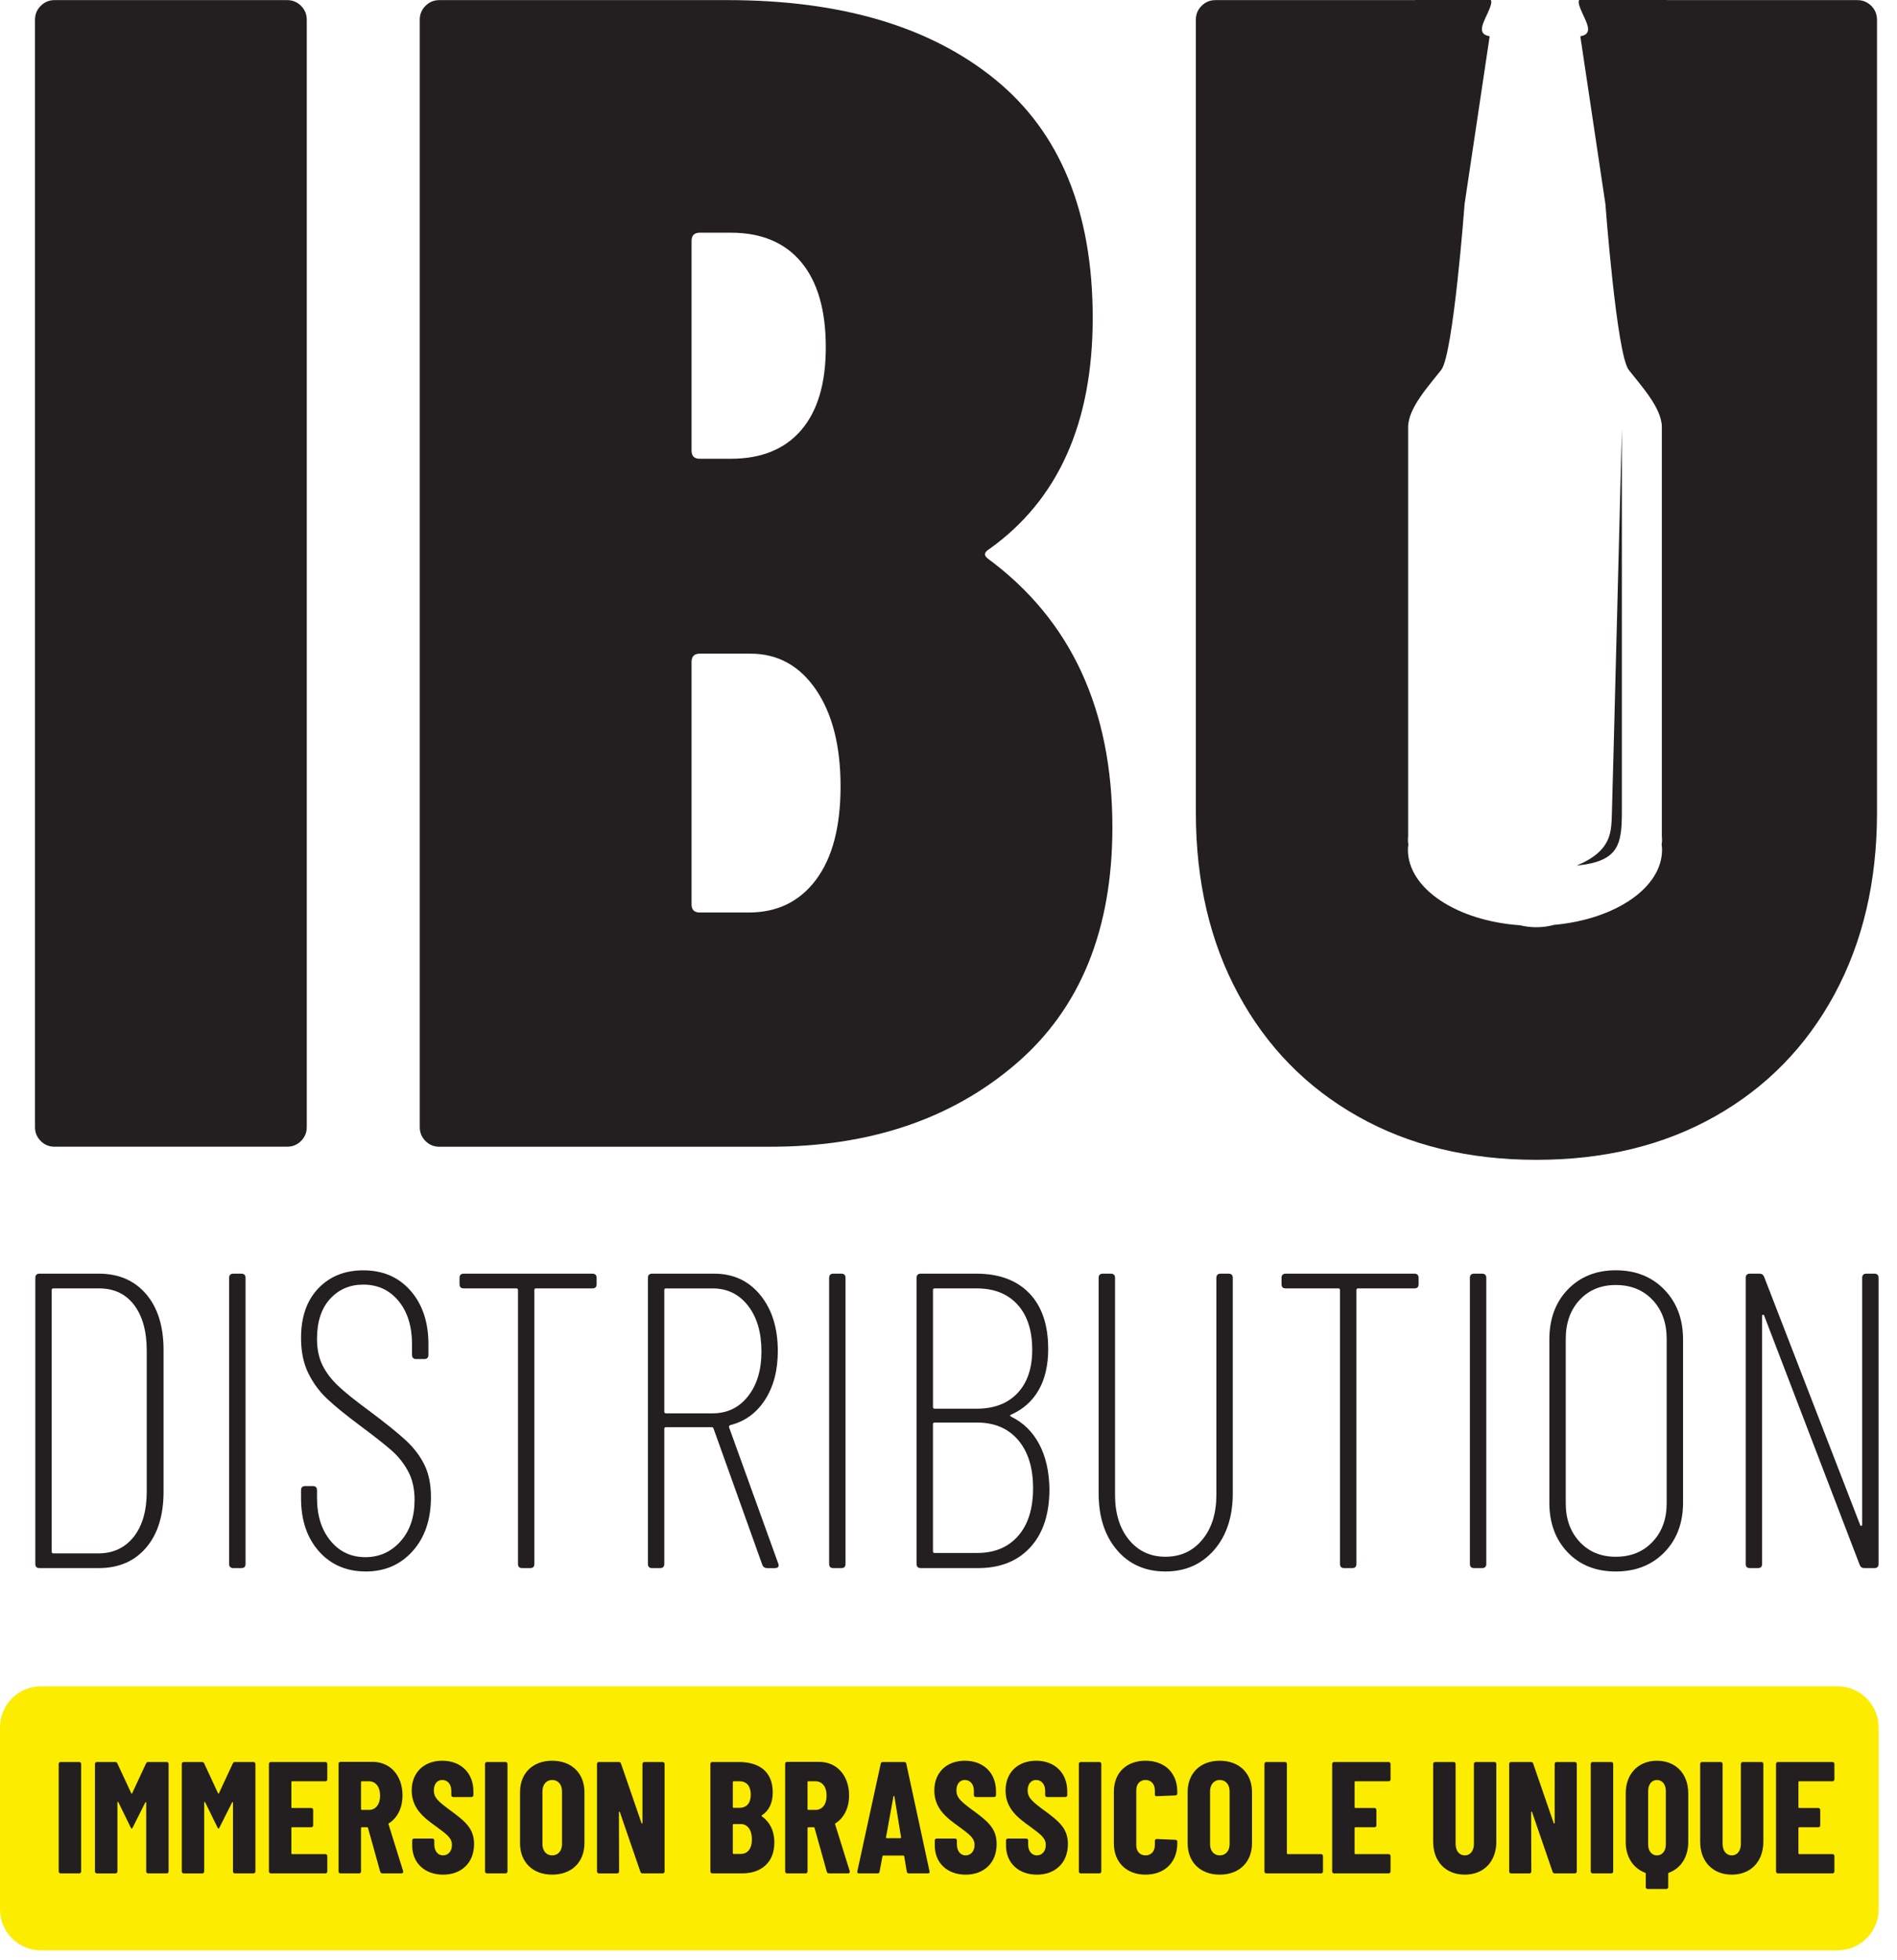
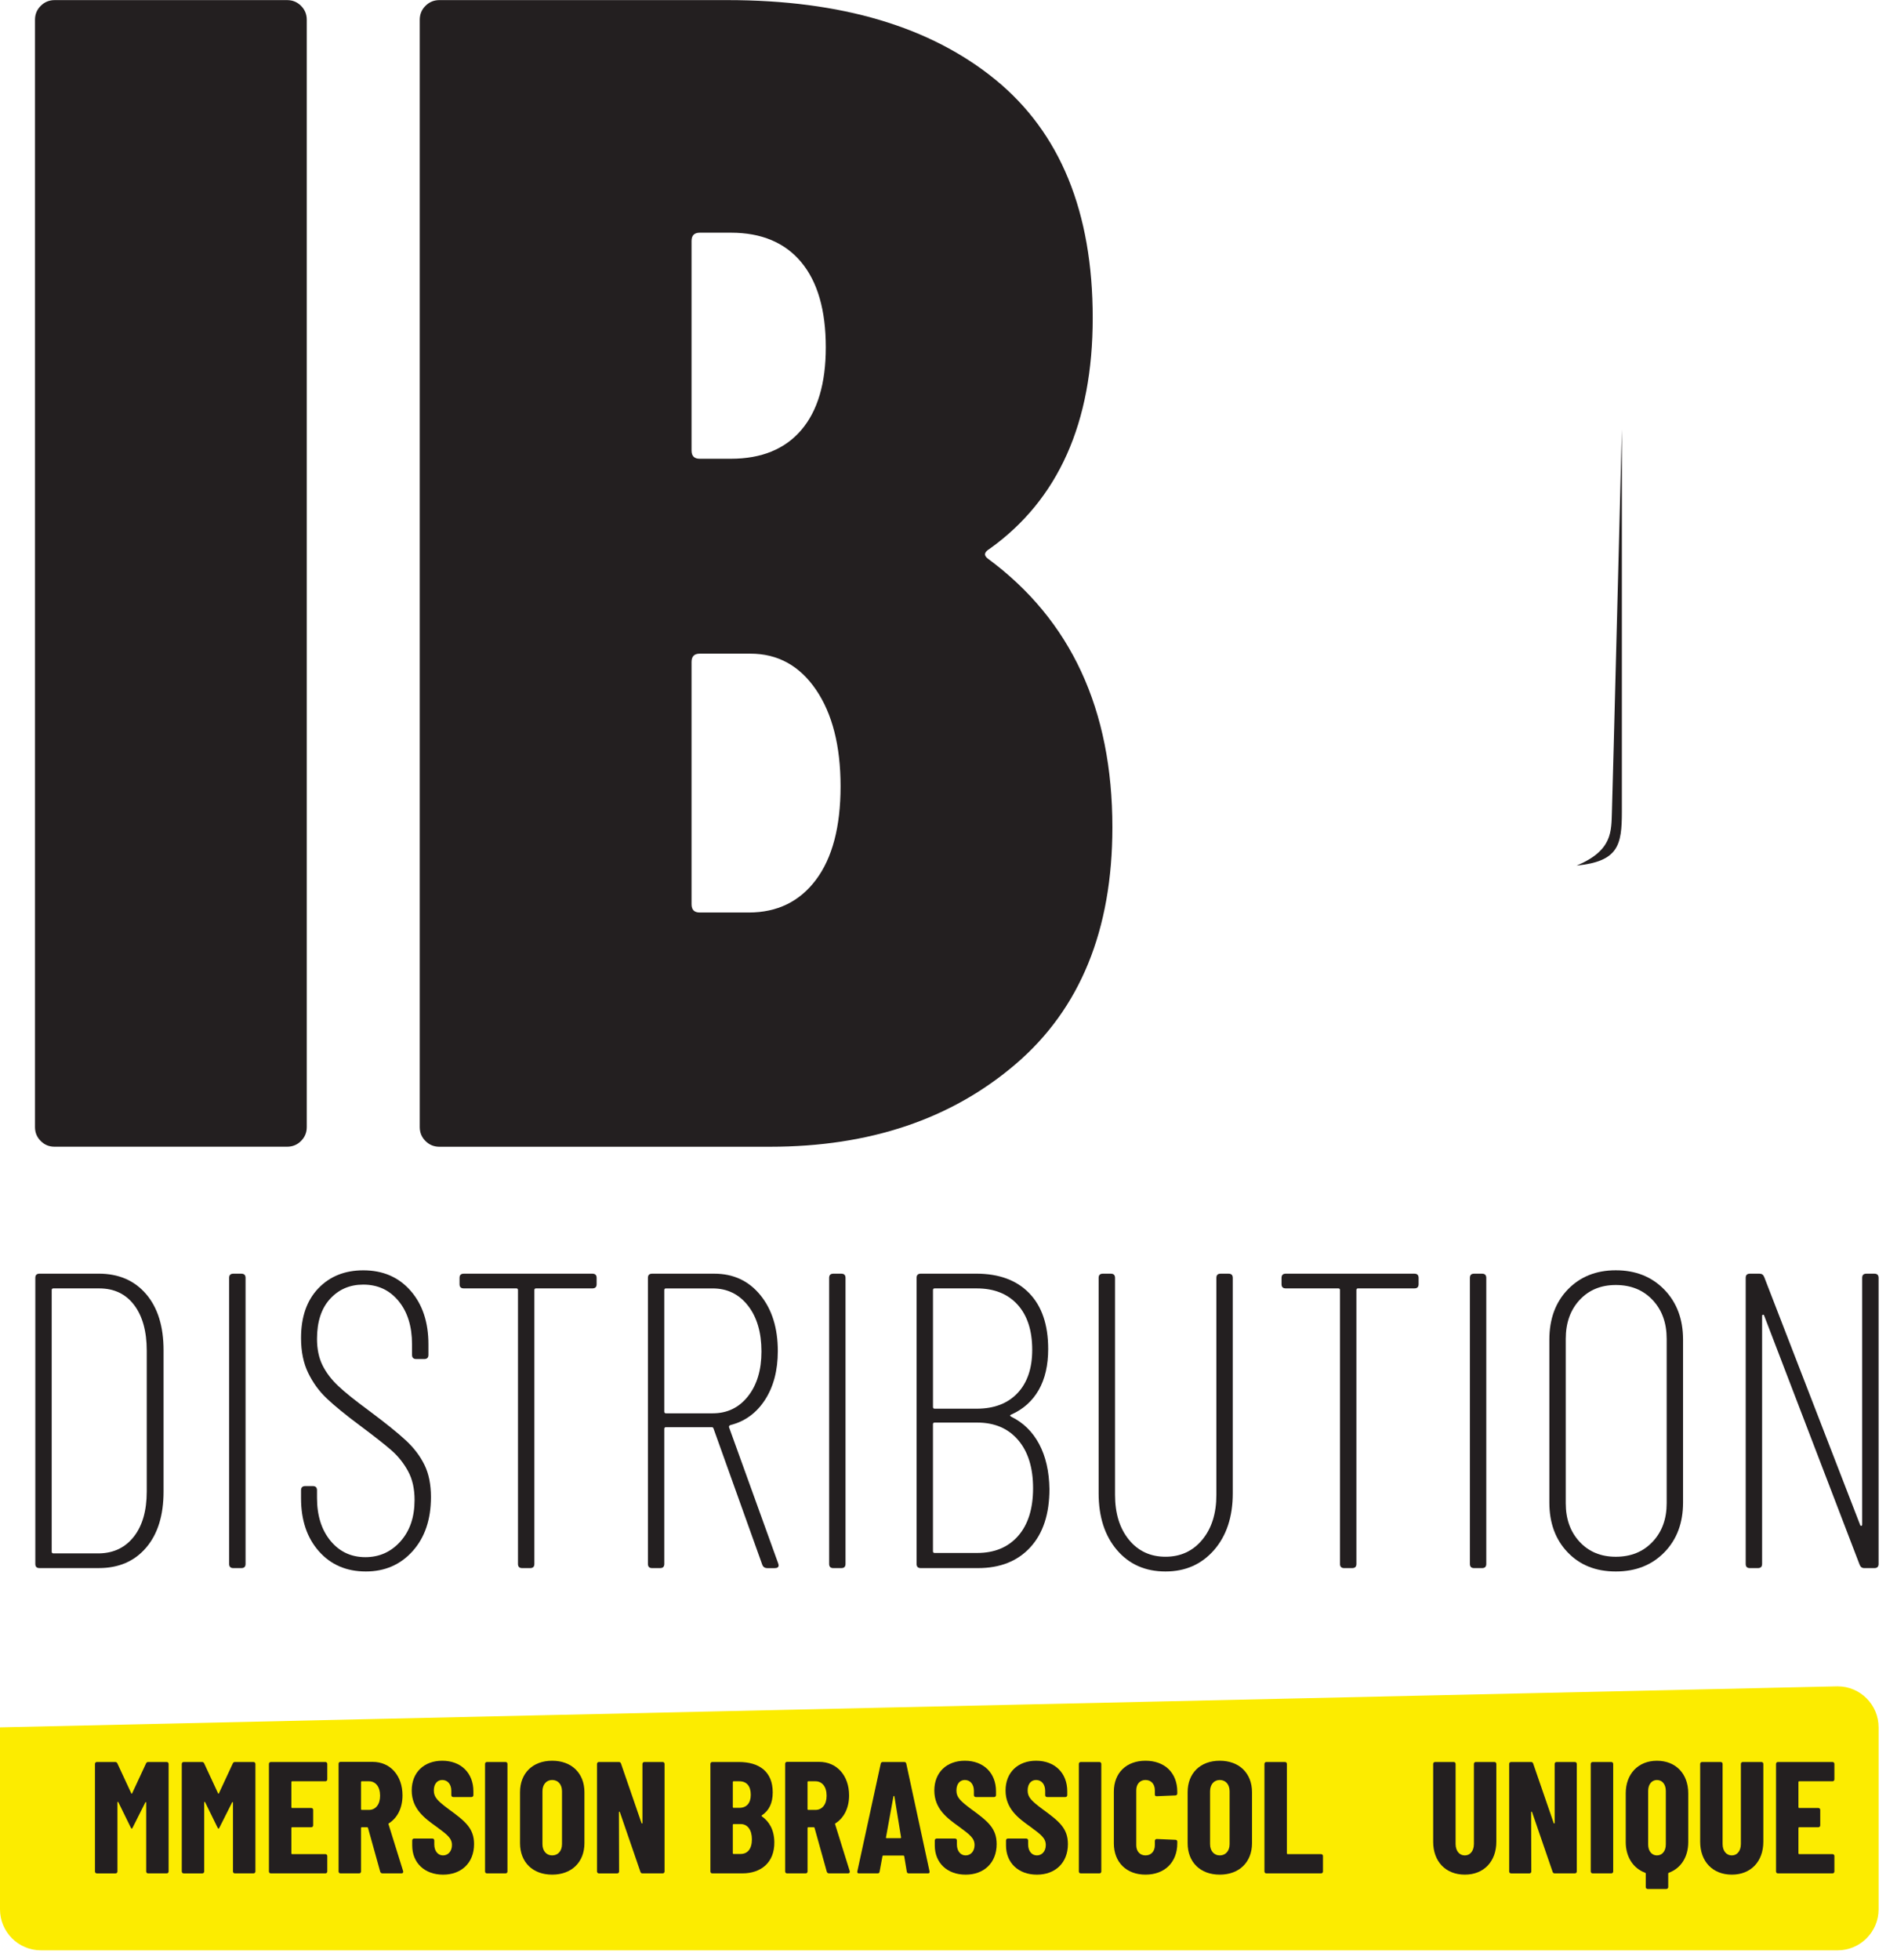
<svg xmlns="http://www.w3.org/2000/svg" width="100%" height="100%" viewBox="0 0 91 94" xml:space="preserve" style="fill-rule:evenodd;clip-rule:evenodd;stroke-linejoin:round;stroke-miterlimit:2;">
  <g transform="matrix(1,0,0,1,-5.262,-3.647)">
    <path d="M6.956,78.639L6.956,64.923C6.956,64.789 7.023,64.721 7.158,64.721L10.001,64.721C10.956,64.721 11.712,65.048 12.271,65.7C12.829,66.351 13.108,67.25 13.108,68.392L13.108,75.168C13.108,76.312 12.829,77.209 12.271,77.86C11.713,78.513 10.957,78.839 10.001,78.839L7.158,78.839C7.023,78.84 6.956,78.773 6.956,78.639M7.823,78.134L10.022,78.134C10.721,78.121 11.275,77.852 11.686,77.327C12.096,76.803 12.301,76.083 12.301,75.169L12.301,68.413C12.301,67.484 12.099,66.756 11.696,66.224C11.293,65.693 10.735,65.428 10.022,65.428L7.823,65.428C7.77,65.428 7.742,65.454 7.742,65.508L7.742,78.054C7.742,78.107 7.77,78.134 7.823,78.134" style="fill:rgb(35,31,32);fill-rule:nonzero;" />
  </g>
  <g transform="matrix(1,0,0,1,-5.262,-3.647)">
    <path d="M16.254,78.639L16.254,64.924C16.254,64.789 16.321,64.722 16.456,64.722L16.839,64.722C16.973,64.722 17.041,64.789 17.041,64.924L17.041,78.639C17.041,78.774 16.973,78.84 16.839,78.84L16.456,78.84C16.321,78.84 16.254,78.773 16.254,78.639" style="fill:rgb(35,31,32);fill-rule:nonzero;" />
  </g>
  <g transform="matrix(1,0,0,1,-5.262,-3.647)">
    <path d="M20.56,78.033C19.988,77.387 19.703,76.54 19.703,75.492L19.703,75.108C19.703,74.974 19.77,74.906 19.905,74.906L20.268,74.906C20.402,74.906 20.469,74.974 20.469,75.108L20.469,75.471C20.469,76.319 20.684,77.003 21.115,77.529C21.545,78.053 22.104,78.315 22.789,78.315C23.461,78.315 24.022,78.063 24.473,77.559C24.924,77.054 25.149,76.392 25.149,75.572C25.149,75.035 25.045,74.574 24.836,74.19C24.627,73.807 24.362,73.474 24.039,73.192C23.716,72.91 23.212,72.513 22.526,72.003C21.84,71.491 21.313,71.062 20.943,70.711C20.573,70.362 20.274,69.952 20.046,69.482C19.817,69.011 19.703,68.454 19.703,67.807C19.703,66.799 19.978,66.006 20.53,65.428C21.082,64.85 21.801,64.561 22.688,64.561C23.629,64.561 24.386,64.886 24.957,65.539C25.529,66.191 25.814,67.049 25.814,68.111L25.814,68.615C25.814,68.749 25.747,68.816 25.612,68.816L25.229,68.816C25.095,68.816 25.027,68.749 25.027,68.615L25.027,68.11C25.027,67.249 24.812,66.556 24.381,66.032C23.95,65.508 23.386,65.246 22.687,65.246C22.042,65.246 21.511,65.475 21.094,65.932C20.677,66.389 20.469,67.028 20.469,67.848C20.469,68.332 20.556,68.752 20.731,69.109C20.906,69.464 21.158,69.798 21.488,70.107C21.817,70.417 22.311,70.813 22.97,71.297C23.763,71.889 24.351,72.362 24.735,72.719C25.119,73.076 25.414,73.465 25.623,73.889C25.831,74.312 25.935,74.827 25.935,75.432C25.935,76.507 25.643,77.371 25.058,78.024C24.474,78.676 23.724,79.002 22.81,79.002C21.881,79.001 21.131,78.679 20.56,78.033" style="fill:rgb(35,31,32);fill-rule:nonzero;" />
  </g>
  <g transform="matrix(1,0,0,1,-5.262,-3.647)">
    <path d="M33.882,64.924L33.882,65.226C33.882,65.361 33.814,65.427 33.68,65.427L30.977,65.427C30.923,65.427 30.896,65.454 30.896,65.508L30.896,78.639C30.896,78.773 30.829,78.84 30.695,78.84L30.312,78.84C30.177,78.84 30.11,78.773 30.11,78.639L30.11,65.508C30.11,65.454 30.083,65.427 30.029,65.427L27.508,65.427C27.373,65.427 27.306,65.361 27.306,65.226L27.306,64.924C27.306,64.789 27.373,64.722 27.508,64.722L33.679,64.722C33.814,64.722 33.882,64.789 33.882,64.924" style="fill:rgb(35,31,32);fill-rule:nonzero;" />
  </g>
  <g transform="matrix(1,0,0,1,-5.262,-3.647)">
    <path d="M41.829,78.679L39.489,72.144C39.475,72.104 39.449,72.083 39.408,72.083L37.21,72.083C37.156,72.083 37.129,72.11 37.129,72.164L37.129,78.639C37.129,78.773 37.061,78.84 36.927,78.84L36.544,78.84C36.41,78.84 36.343,78.773 36.343,78.639L36.343,64.923C36.343,64.789 36.41,64.722 36.544,64.722L39.529,64.722C40.443,64.722 41.179,65.065 41.737,65.75C42.295,66.435 42.574,67.33 42.574,68.433C42.574,69.361 42.369,70.14 41.959,70.773C41.549,71.405 40.994,71.808 40.295,71.983C40.242,72.01 40.221,72.044 40.234,72.084L42.594,78.619L42.614,78.7C42.614,78.794 42.553,78.841 42.432,78.841L42.07,78.841C41.95,78.84 41.869,78.786 41.829,78.679M37.129,65.508L37.129,71.337C37.129,71.391 37.155,71.418 37.21,71.418L39.449,71.418C40.148,71.418 40.713,71.146 41.143,70.601C41.574,70.056 41.789,69.34 41.789,68.454C41.789,67.54 41.574,66.807 41.143,66.255C40.713,65.704 40.148,65.429 39.449,65.429L37.21,65.429C37.156,65.428 37.129,65.454 37.129,65.508" style="fill:rgb(35,31,32);fill-rule:nonzero;" />
  </g>
  <g transform="matrix(1,0,0,1,-5.262,-3.647)">
    <path d="M45.036,78.639L45.036,64.924C45.036,64.789 45.103,64.722 45.238,64.722L45.621,64.722C45.755,64.722 45.822,64.789 45.822,64.924L45.822,78.639C45.822,78.774 45.755,78.84 45.621,78.84L45.238,78.84C45.103,78.84 45.036,78.773 45.036,78.639" style="fill:rgb(35,31,32);fill-rule:nonzero;" />
  </g>
  <g transform="matrix(1,0,0,1,-5.262,-3.647)">
    <path d="M53.769,71.579C54.347,71.861 54.794,72.299 55.11,72.89C55.426,73.483 55.591,74.202 55.604,75.048C55.604,76.245 55.299,77.176 54.687,77.842C54.075,78.508 53.239,78.84 52.175,78.84L49.432,78.84C49.298,78.84 49.231,78.773 49.231,78.639L49.231,64.923C49.231,64.789 49.298,64.721 49.432,64.721L52.095,64.721C53.185,64.721 54.032,65.034 54.637,65.659C55.241,66.285 55.544,67.175 55.544,68.332C55.544,69.112 55.393,69.767 55.09,70.298C54.787,70.829 54.347,71.223 53.769,71.479C53.701,71.505 53.701,71.539 53.769,71.579M50.018,65.508L50.018,71.114C50.018,71.169 50.044,71.196 50.099,71.196L52.115,71.196C52.949,71.196 53.601,70.947 54.072,70.449C54.543,69.952 54.778,69.259 54.778,68.372C54.778,67.444 54.543,66.722 54.072,66.204C53.601,65.686 52.949,65.428 52.115,65.428L50.099,65.428C50.044,65.428 50.018,65.454 50.018,65.508M54.102,77.297C54.58,76.753 54.819,75.99 54.819,75.008C54.819,74.027 54.58,73.257 54.102,72.698C53.624,72.14 52.969,71.861 52.135,71.861L50.098,71.861C50.044,71.861 50.017,71.888 50.017,71.942L50.017,78.033C50.017,78.087 50.043,78.114 50.098,78.114L52.135,78.114C52.969,78.114 53.624,77.842 54.102,77.297" style="fill:rgb(35,31,32);fill-rule:nonzero;" />
  </g>
  <g transform="matrix(1,0,0,1,-5.262,-3.647)">
    <path d="M58.842,77.973C58.257,77.287 57.964,76.379 57.964,75.25L57.964,64.924C57.964,64.789 58.031,64.722 58.166,64.722L58.549,64.722C58.683,64.722 58.751,64.789 58.751,64.924L58.751,75.33C58.751,76.218 58.973,76.934 59.416,77.478C59.86,78.023 60.445,78.295 61.171,78.295C61.898,78.295 62.485,78.023 62.937,77.478C63.387,76.934 63.612,76.217 63.612,75.33L63.612,64.924C63.612,64.789 63.678,64.722 63.814,64.722L64.197,64.722C64.332,64.722 64.399,64.789 64.399,64.924L64.399,75.25C64.399,76.379 64.099,77.287 63.502,77.973C62.903,78.659 62.126,79.002 61.172,79.002C60.203,79.002 59.427,78.658 58.842,77.973" style="fill:rgb(35,31,32);fill-rule:nonzero;" />
  </g>
  <g transform="matrix(1,0,0,1,-5.262,-3.647)">
    <path d="M73.313,64.924L73.313,65.226C73.313,65.361 73.247,65.427 73.112,65.427L70.409,65.427C70.355,65.427 70.329,65.454 70.329,65.508L70.329,78.639C70.329,78.773 70.262,78.84 70.127,78.84L69.744,78.84C69.609,78.84 69.542,78.773 69.542,78.639L69.542,65.508C69.542,65.454 69.515,65.427 69.461,65.427L66.94,65.427C66.805,65.427 66.738,65.361 66.738,65.226L66.738,64.924C66.738,64.789 66.805,64.722 66.94,64.722L73.112,64.722C73.246,64.722 73.313,64.789 73.313,64.924" style="fill:rgb(35,31,32);fill-rule:nonzero;" />
  </g>
  <g transform="matrix(1,0,0,1,-5.262,-3.647)">
    <path d="M75.773,78.639L75.773,64.924C75.773,64.789 75.84,64.722 75.975,64.722L76.358,64.722C76.492,64.722 76.56,64.789 76.56,64.924L76.56,78.639C76.56,78.774 76.492,78.84 76.358,78.84L75.975,78.84C75.841,78.84 75.773,78.773 75.773,78.639" style="fill:rgb(35,31,32);fill-rule:nonzero;" />
  </g>
  <g transform="matrix(1,0,0,1,-5.262,-3.647)">
    <path d="M80.463,78.083C79.878,77.472 79.585,76.676 79.585,75.693L79.585,67.887C79.585,66.892 79.881,66.089 80.473,65.477C81.065,64.866 81.831,64.559 82.772,64.559C83.727,64.559 84.503,64.87 85.102,65.488C85.701,66.106 85.999,66.907 85.999,67.887L85.999,75.693C85.999,76.675 85.7,77.471 85.102,78.083C84.503,78.696 83.727,79.002 82.772,79.002C81.817,79.002 81.048,78.696 80.463,78.083M84.537,77.579C84.987,77.102 85.213,76.487 85.213,75.733L85.213,67.847C85.213,67.08 84.987,66.459 84.537,65.982C84.086,65.504 83.498,65.265 82.771,65.265C82.058,65.265 81.481,65.504 81.037,65.982C80.594,66.46 80.372,67.081 80.372,67.847L80.372,75.733C80.372,76.487 80.594,77.102 81.037,77.579C81.481,78.057 82.058,78.296 82.771,78.296C83.498,78.296 84.086,78.057 84.537,77.579" style="fill:rgb(35,31,32);fill-rule:nonzero;" />
  </g>
  <g transform="matrix(1,0,0,1,-5.262,-3.647)">
    <path d="M94.793,64.722L95.177,64.722C95.311,64.722 95.378,64.789 95.378,64.923L95.378,78.639C95.378,78.773 95.311,78.84 95.177,78.84L94.693,78.84C94.585,78.84 94.511,78.786 94.47,78.679L89.892,66.739C89.878,66.699 89.859,66.682 89.831,66.689C89.804,66.695 89.791,66.718 89.791,66.759L89.791,78.639C89.791,78.773 89.724,78.84 89.589,78.84L89.205,78.84C89.071,78.84 89.004,78.773 89.004,78.639L89.004,64.923C89.004,64.789 89.071,64.722 89.205,64.722L89.67,64.722C89.777,64.722 89.852,64.776 89.892,64.883L94.491,76.763C94.505,76.803 94.524,76.821 94.552,76.813C94.578,76.807 94.592,76.784 94.592,76.743L94.592,64.923C94.591,64.789 94.658,64.722 94.793,64.722" style="fill:rgb(35,31,32);fill-rule:nonzero;" />
  </g>
  <g transform="matrix(1,0,0,1,-5.262,-3.647)">
    <path d="M7.216,58.359C7.031,58.176 6.941,57.955 6.941,57.692L6.941,4.595C6.941,4.333 7.031,4.111 7.216,3.928C7.398,3.745 7.62,3.652 7.882,3.652L19.036,3.652C19.297,3.652 19.519,3.744 19.703,3.927C19.886,4.111 19.978,4.333 19.978,4.594L19.978,57.691C19.978,57.954 19.886,58.175 19.703,58.358C19.519,58.543 19.297,58.633 19.036,58.633L7.882,58.633C7.62,58.635 7.398,58.544 7.216,58.359" style="fill:rgb(35,31,32);fill-rule:nonzero;" />
  </g>
  <g transform="matrix(1,0,0,1,-5.262,-3.647)">
    <path d="M53.988,54.668C50.898,57.314 46.97,58.635 42.206,58.635L26.34,58.635C26.078,58.635 25.855,58.544 25.673,58.36C25.488,58.177 25.398,57.955 25.398,57.693L25.398,4.595C25.398,4.334 25.488,4.111 25.673,3.927C25.855,3.744 26.078,3.652 26.34,3.652L40.164,3.652C45.609,3.652 49.891,4.923 53.007,7.462C56.121,10.003 57.68,13.812 57.68,18.891C57.68,23.918 56.031,27.61 52.732,29.966C52.469,30.123 52.444,30.28 52.654,30.437C56.633,33.371 58.624,37.664 58.624,43.319C58.623,48.241 57.077,52.024 53.988,54.668M38.436,15.199L38.436,25.252C38.436,25.515 38.566,25.645 38.829,25.645L40.321,25.645C41.786,25.645 42.913,25.187 43.698,24.27C44.483,23.354 44.876,22.031 44.876,20.303C44.876,18.524 44.483,17.161 43.698,16.219C42.913,15.277 41.786,14.805 40.321,14.805L38.829,14.805C38.566,14.806 38.436,14.938 38.436,15.199M44.406,45.832C45.191,44.785 45.584,43.292 45.584,41.354C45.584,39.417 45.191,37.873 44.406,36.72C43.621,35.569 42.572,34.991 41.263,34.991L38.829,34.991C38.566,34.991 38.436,35.123 38.436,35.385L38.436,47.01C38.436,47.273 38.566,47.403 38.829,47.403L41.185,47.403C42.546,47.402 43.621,46.88 44.406,45.832" style="fill:rgb(35,31,32);fill-rule:nonzero;" />
  </g>
  <g transform="matrix(1,0,0,1,-5.262,-3.647)">
-     <path d="M95.028,3.927C94.843,3.745 94.621,3.652 94.36,3.652L85.236,3.652L85.236,3.647L81.016,3.647C80.979,3.713 80.979,3.816 81.071,4.051C81.303,4.643 81.778,5.269 81.071,5.387L82.273,13.423C82.273,13.423 82.814,20.637 83.392,21.381C83.969,22.126 84.981,23.209 84.981,24.122L84.981,43.774C84.981,43.774 85.01,43.924 84.971,44.142C84.981,44.225 84.992,44.308 84.992,44.392C84.992,46.221 82.744,47.73 79.813,47.996C79.547,48.068 79.265,48.109 78.963,48.109C78.686,48.109 78.426,48.075 78.179,48.015C75.151,47.802 72.8,46.262 72.8,44.392C72.8,44.307 72.812,44.225 72.821,44.142C72.783,43.924 72.811,43.774 72.811,43.774L72.811,24.122C72.811,23.209 73.823,22.126 74.401,21.381C74.979,20.637 75.52,13.423 75.52,13.423L76.722,5.387C76.015,5.269 76.49,4.643 76.722,4.051C76.814,3.816 76.814,3.713 76.777,3.647L73.14,3.647L73.14,3.652L63.57,3.652C63.307,3.652 63.086,3.745 62.903,3.927C62.718,4.111 62.628,4.333 62.628,4.595L62.628,42.611C62.628,45.91 63.308,48.817 64.671,51.33C66.03,53.844 67.942,55.795 70.403,57.182C72.864,58.57 75.717,59.263 78.965,59.263C82.211,59.263 85.065,58.57 87.527,57.182C89.987,55.795 91.899,53.844 93.261,51.33C94.621,48.816 95.303,45.91 95.303,42.611L95.303,4.595C95.303,4.333 95.211,4.111 95.028,3.927" style="fill:rgb(35,31,32);fill-rule:nonzero;" />
-   </g>
+     </g>
  <g transform="matrix(1,0,0,1,-5.262,-3.647)">
    <path d="M83.064,24.237C83.064,24.237 82.615,41.813 82.588,42.534C82.554,43.502 82.637,44.421 80.895,45.153C82.899,44.952 83.064,44.171 83.064,42.571L83.064,24.237Z" style="fill:rgb(35,31,32);fill-rule:nonzero;" />
  </g>
  <g transform="matrix(1,0,0,1,-5.262,-3.647)">
-     <path d="M93.411,97.168L7.228,97.168C6.142,97.168 5.262,96.287 5.262,95.201L5.262,86.476C5.262,85.39 6.142,84.509 7.228,84.509L93.412,84.509C94.498,84.509 95.379,85.39 95.379,86.476L95.379,95.201C95.378,96.287 94.497,97.168 93.411,97.168" style="fill:rgb(252,236,0);fill-rule:nonzero;" />
+     <path d="M93.411,97.168L7.228,97.168C6.142,97.168 5.262,96.287 5.262,95.201L5.262,86.476L93.412,84.509C94.498,84.509 95.379,85.39 95.379,86.476L95.379,95.201C95.378,96.287 94.497,97.168 93.411,97.168" style="fill:rgb(252,236,0);fill-rule:nonzero;" />
  </g>
  <g transform="matrix(1,0,0,1,-5.262,-3.647)">
-     <path d="M8.078,93.387L8.078,88.23C8.078,88.177 8.116,88.138 8.17,88.138L9.062,88.138C9.116,88.138 9.154,88.177 9.154,88.23L9.154,93.387C9.154,93.44 9.116,93.478 9.062,93.478L8.169,93.478C8.116,93.478 8.078,93.439 8.078,93.387Z" style="fill:rgb(35,31,32);fill-rule:nonzero;" />
-   </g>
+     </g>
  <g transform="matrix(1,0,0,1,-5.262,-3.647)">
    <path d="M9.817,93.387L9.817,88.23C9.817,88.177 9.855,88.138 9.909,88.138L10.786,88.138C10.832,88.138 10.87,88.154 10.893,88.207L11.557,89.634C11.572,89.664 11.588,89.664 11.603,89.634L12.267,88.207C12.29,88.153 12.328,88.138 12.374,88.138L13.259,88.138C13.312,88.138 13.35,88.177 13.35,88.23L13.35,93.387C13.35,93.44 13.312,93.478 13.259,93.478L12.366,93.478C12.313,93.478 12.275,93.44 12.275,93.387L12.275,90.091C12.275,90.053 12.244,90.045 12.229,90.083L11.634,91.266C11.611,91.312 11.596,91.334 11.581,91.334C11.566,91.334 11.55,91.312 11.528,91.266L10.941,90.069C10.925,90.039 10.895,90.039 10.895,90.077L10.895,93.388C10.895,93.441 10.857,93.479 10.804,93.479L9.909,93.479C9.855,93.478 9.817,93.439 9.817,93.387Z" style="fill:rgb(35,31,32);fill-rule:nonzero;" />
  </g>
  <g transform="matrix(1,0,0,1,-5.262,-3.647)">
    <path d="M13.982,93.387L13.982,88.23C13.982,88.177 14.02,88.138 14.073,88.138L14.95,88.138C14.996,88.138 15.034,88.154 15.057,88.207L15.72,89.634C15.736,89.664 15.751,89.664 15.766,89.634L16.43,88.207C16.453,88.153 16.491,88.138 16.537,88.138L17.422,88.138C17.475,88.138 17.514,88.177 17.514,88.23L17.514,93.387C17.514,93.44 17.475,93.478 17.422,93.478L16.53,93.478C16.476,93.478 16.438,93.44 16.438,93.387L16.438,90.091C16.438,90.053 16.407,90.045 16.392,90.083L15.797,91.266C15.774,91.312 15.759,91.334 15.743,91.334C15.728,91.334 15.713,91.312 15.69,91.266L15.103,90.069C15.088,90.039 15.058,90.039 15.058,90.077L15.058,93.388C15.058,93.441 15.019,93.479 14.966,93.479L14.073,93.479C14.021,93.478 13.982,93.439 13.982,93.387Z" style="fill:rgb(35,31,32);fill-rule:nonzero;" />
  </g>
  <g transform="matrix(1,0,0,1,-5.262,-3.647)">
    <path d="M20.871,89.062L19.277,89.062C19.254,89.062 19.239,89.077 19.239,89.1L19.239,90.305C19.239,90.327 19.254,90.343 19.277,90.343L20.193,90.343C20.246,90.343 20.284,90.381 20.284,90.435L20.284,91.174C20.284,91.228 20.246,91.266 20.193,91.266L19.277,91.266C19.254,91.266 19.239,91.282 19.239,91.304L19.239,92.517C19.239,92.539 19.254,92.555 19.277,92.555L20.871,92.555C20.924,92.555 20.962,92.593 20.962,92.647L20.962,93.387C20.962,93.44 20.924,93.478 20.871,93.478L18.255,93.478C18.201,93.478 18.163,93.44 18.163,93.387L18.163,88.23C18.163,88.177 18.201,88.138 18.255,88.138L20.871,88.138C20.924,88.138 20.962,88.177 20.962,88.23L20.962,88.97C20.962,89.023 20.924,89.062 20.871,89.062Z" style="fill:rgb(35,31,32);fill-rule:nonzero;" />
  </g>
  <g transform="matrix(1,0,0,1,-5.262,-3.647)">
    <path d="M23.502,93.401L22.915,91.297C22.908,91.281 22.9,91.266 22.877,91.266L22.618,91.266C22.595,91.266 22.58,91.282 22.58,91.304L22.58,93.387C22.58,93.44 22.541,93.478 22.488,93.478L21.595,93.478C21.542,93.478 21.504,93.44 21.504,93.387L21.504,88.222C21.504,88.169 21.542,88.131 21.595,88.131L23.136,88.131C23.99,88.131 24.57,88.794 24.57,89.74C24.57,90.343 24.326,90.815 23.922,91.075C23.899,91.082 23.892,91.105 23.899,91.121L24.601,93.371C24.617,93.433 24.586,93.477 24.525,93.477L23.61,93.477C23.556,93.478 23.518,93.447 23.502,93.401ZM22.58,89.1L22.58,90.397C22.58,90.419 22.595,90.435 22.618,90.435L22.961,90.435C23.274,90.435 23.495,90.183 23.495,89.756C23.495,89.313 23.274,89.062 22.961,89.062L22.618,89.062C22.595,89.062 22.58,89.076 22.58,89.1Z" style="fill:rgb(35,31,32);fill-rule:nonzero;" />
  </g>
  <g transform="matrix(1,0,0,1,-5.262,-3.647)">
    <path d="M25.036,92.143L25.036,91.9C25.036,91.846 25.074,91.808 25.127,91.808L26.004,91.808C26.057,91.808 26.095,91.846 26.095,91.9L26.095,92.09C26.095,92.41 26.271,92.616 26.515,92.616C26.759,92.616 26.942,92.418 26.942,92.12C26.942,91.792 26.721,91.624 26.202,91.243C25.638,90.839 25.012,90.389 25.012,89.504C25.012,88.634 25.607,88.077 26.476,88.077C27.376,88.077 27.971,88.665 27.971,89.542L27.971,89.725C27.971,89.779 27.933,89.817 27.88,89.817L27.003,89.817C26.95,89.817 26.912,89.779 26.912,89.725L26.912,89.519C26.912,89.206 26.736,89 26.477,89C26.241,89 26.073,89.184 26.073,89.504C26.073,89.824 26.248,89.999 26.782,90.397C27.575,90.976 28.003,91.312 28.003,92.075C28.003,92.975 27.393,93.54 26.516,93.54C25.624,93.539 25.036,92.967 25.036,92.143Z" style="fill:rgb(35,31,32);fill-rule:nonzero;" />
  </g>
  <g transform="matrix(1,0,0,1,-5.262,-3.647)">
    <path d="M28.53,93.387L28.53,88.23C28.53,88.177 28.568,88.138 28.621,88.138L29.514,88.138C29.567,88.138 29.605,88.177 29.605,88.23L29.605,93.387C29.605,93.44 29.567,93.478 29.514,93.478L28.621,93.478C28.568,93.478 28.53,93.439 28.53,93.387Z" style="fill:rgb(35,31,32);fill-rule:nonzero;" />
  </g>
  <g transform="matrix(1,0,0,1,-5.262,-3.647)">
    <path d="M30.208,92.028L30.208,89.588C30.208,88.672 30.818,88.077 31.749,88.077C32.68,88.077 33.298,88.672 33.298,89.588L33.298,92.028C33.298,92.944 32.68,93.539 31.749,93.539C30.818,93.539 30.208,92.944 30.208,92.028ZM32.222,92.074L32.222,89.542C32.222,89.222 32.039,89 31.749,89C31.467,89 31.284,89.222 31.284,89.542L31.284,92.074C31.284,92.394 31.467,92.616 31.749,92.616C32.039,92.616 32.222,92.395 32.222,92.074Z" style="fill:rgb(35,31,32);fill-rule:nonzero;" />
  </g>
  <g transform="matrix(1,0,0,1,-5.262,-3.647)">
    <path d="M33.9,93.387L33.9,88.23C33.9,88.177 33.939,88.138 33.992,88.138L34.953,88.138C35.007,88.138 35.037,88.169 35.052,88.215L36.036,91.068C36.043,91.098 36.081,91.091 36.081,91.06L36.081,88.23C36.081,88.177 36.12,88.138 36.173,88.138L37.05,88.138C37.104,88.138 37.142,88.177 37.142,88.23L37.142,93.387C37.142,93.44 37.104,93.478 37.05,93.478L36.081,93.478C36.028,93.478 35.997,93.448 35.982,93.402L34.998,90.542C34.99,90.512 34.952,90.512 34.952,90.542L34.96,93.388C34.96,93.441 34.922,93.479 34.868,93.479L33.991,93.479C33.939,93.478 33.9,93.439 33.9,93.387Z" style="fill:rgb(35,31,32);fill-rule:nonzero;" />
  </g>
  <g transform="matrix(1,0,0,1,-5.262,-3.647)">
    <path d="M40.873,93.478L39.431,93.478C39.378,93.478 39.34,93.44 39.34,93.387L39.34,88.23C39.34,88.177 39.378,88.138 39.431,88.138L40.705,88.138C41.689,88.138 42.33,88.604 42.33,89.595C42.33,90.107 42.155,90.465 41.811,90.694C41.789,90.71 41.789,90.725 41.804,90.74C42.162,90.992 42.399,91.388 42.407,91.976C42.421,92.975 41.75,93.478 40.873,93.478ZM40.416,89.1L40.416,90.297C40.416,90.32 40.431,90.335 40.454,90.335L40.728,90.335C41.079,90.335 41.277,90.106 41.277,89.71C41.277,89.29 41.079,89.062 40.728,89.062L40.454,89.062C40.431,89.062 40.416,89.076 40.416,89.1ZM41.331,91.846C41.331,91.396 41.125,91.114 40.797,91.114L40.454,91.114C40.431,91.114 40.416,91.13 40.416,91.152L40.416,92.509C40.416,92.532 40.431,92.547 40.454,92.547L40.789,92.547C41.125,92.547 41.331,92.303 41.331,91.846Z" style="fill:rgb(35,31,32);fill-rule:nonzero;" />
  </g>
  <g transform="matrix(1,0,0,1,-5.262,-3.647)">
    <path d="M44.924,93.401L44.337,91.297C44.329,91.281 44.321,91.266 44.298,91.266L44.039,91.266C44.016,91.266 44.001,91.282 44.001,91.304L44.001,93.387C44.001,93.44 43.963,93.478 43.91,93.478L43.017,93.478C42.964,93.478 42.926,93.44 42.926,93.387L42.926,88.222C42.926,88.169 42.964,88.131 43.017,88.131L44.558,88.131C45.412,88.131 45.993,88.794 45.993,89.74C45.993,90.343 45.749,90.815 45.345,91.075C45.322,91.082 45.314,91.105 45.322,91.121L46.024,93.371C46.039,93.433 46.009,93.477 45.948,93.477L45.03,93.477C44.977,93.478 44.939,93.447 44.924,93.401ZM44,89.1L44,90.397C44,90.419 44.015,90.435 44.038,90.435L44.381,90.435C44.694,90.435 44.915,90.183 44.915,89.756C44.915,89.313 44.694,89.062 44.381,89.062L44.038,89.062C44.016,89.062 44,89.076 44,89.1Z" style="fill:rgb(35,31,32);fill-rule:nonzero;" />
  </g>
  <g transform="matrix(1,0,0,1,-5.262,-3.647)">
    <path d="M48.761,93.394L48.639,92.663C48.639,92.64 48.616,92.624 48.594,92.624L47.64,92.624C47.617,92.624 47.594,92.632 47.594,92.655L47.457,93.394C47.449,93.456 47.411,93.478 47.357,93.478L46.465,93.478C46.404,93.478 46.373,93.448 46.389,93.379L47.51,88.222C47.518,88.169 47.556,88.138 47.609,88.138L48.639,88.138C48.693,88.138 48.731,88.169 48.738,88.222L49.852,93.379C49.867,93.447 49.837,93.478 49.776,93.478L48.86,93.478C48.807,93.478 48.769,93.455 48.761,93.394ZM47.8,91.792L48.456,91.792C48.479,91.792 48.487,91.777 48.487,91.754L48.167,89.786C48.159,89.756 48.128,89.756 48.121,89.786L47.763,91.754C47.754,91.784 47.777,91.792 47.8,91.792Z" style="fill:rgb(35,31,32);fill-rule:nonzero;" />
  </g>
  <g transform="matrix(1,0,0,1,-5.262,-3.647)">
    <path d="M50.104,92.143L50.104,91.9C50.104,91.846 50.142,91.808 50.196,91.808L51.073,91.808C51.127,91.808 51.165,91.846 51.165,91.9L51.165,92.09C51.165,92.41 51.341,92.616 51.584,92.616C51.828,92.616 52.012,92.418 52.012,92.12C52.012,91.792 51.79,91.624 51.272,91.243C50.708,90.839 50.082,90.389 50.082,89.504C50.082,88.634 50.677,88.077 51.546,88.077C52.446,88.077 53.041,88.665 53.041,89.542L53.041,89.725C53.041,89.779 53.003,89.817 52.95,89.817L52.072,89.817C52.019,89.817 51.98,89.779 51.98,89.725L51.98,89.519C51.98,89.206 51.805,89 51.545,89C51.309,89 51.142,89.184 51.142,89.504C51.142,89.824 51.317,89.999 51.851,90.397C52.644,90.976 53.072,91.312 53.072,92.075C53.072,92.975 52.462,93.54 51.584,93.54C50.691,93.539 50.104,92.967 50.104,92.143Z" style="fill:rgb(35,31,32);fill-rule:nonzero;" />
  </g>
  <g transform="matrix(1,0,0,1,-5.262,-3.647)">
    <path d="M53.521,92.143L53.521,91.9C53.521,91.846 53.559,91.808 53.613,91.808L54.49,91.808C54.544,91.808 54.582,91.846 54.582,91.9L54.582,92.09C54.582,92.41 54.757,92.616 55.002,92.616C55.245,92.616 55.429,92.418 55.429,92.12C55.429,91.792 55.207,91.624 54.689,91.243C54.125,90.839 53.499,90.389 53.499,89.504C53.499,88.634 54.095,88.077 54.964,88.077C55.864,88.077 56.459,88.665 56.459,89.542L56.459,89.725C56.459,89.779 56.421,89.817 56.368,89.817L55.49,89.817C55.437,89.817 55.399,89.779 55.399,89.725L55.399,89.519C55.399,89.206 55.223,89 54.963,89C54.727,89 54.559,89.184 54.559,89.504C54.559,89.824 54.735,89.999 55.269,90.397C56.062,90.976 56.49,91.312 56.49,92.075C56.49,92.975 55.88,93.54 55.003,93.54C54.109,93.539 53.521,92.967 53.521,92.143Z" style="fill:rgb(35,31,32);fill-rule:nonzero;" />
  </g>
  <g transform="matrix(1,0,0,1,-5.262,-3.647)">
    <path d="M57.015,93.387L57.015,88.23C57.015,88.177 57.054,88.138 57.107,88.138L58,88.138C58.054,88.138 58.092,88.177 58.092,88.23L58.092,93.387C58.092,93.44 58.054,93.478 58,93.478L57.107,93.478C57.054,93.478 57.015,93.439 57.015,93.387Z" style="fill:rgb(35,31,32);fill-rule:nonzero;" />
  </g>
  <g transform="matrix(1,0,0,1,-5.262,-3.647)">
    <path d="M58.694,92.036L58.694,89.564C58.694,88.649 59.303,88.077 60.212,88.077C61.127,88.077 61.737,88.649 61.737,89.564L61.737,89.648C61.737,89.702 61.699,89.74 61.645,89.74L60.752,89.778C60.691,89.778 60.661,89.756 60.661,89.694L60.661,89.496C60.661,89.198 60.485,89 60.211,89C59.943,89 59.769,89.198 59.769,89.496L59.769,92.128C59.769,92.418 59.944,92.616 60.211,92.616C60.485,92.616 60.661,92.418 60.661,92.128L60.661,91.922C60.661,91.868 60.699,91.83 60.752,91.83L61.645,91.868C61.699,91.868 61.737,91.899 61.737,91.952L61.737,92.036C61.737,92.952 61.127,93.539 60.212,93.539C59.304,93.539 58.694,92.952 58.694,92.036Z" style="fill:rgb(35,31,32);fill-rule:nonzero;" />
  </g>
  <g transform="matrix(1,0,0,1,-5.262,-3.647)">
    <path d="M62.233,92.028L62.233,89.588C62.233,88.672 62.843,88.077 63.774,88.077C64.705,88.077 65.322,88.672 65.322,89.588L65.322,92.028C65.322,92.944 64.705,93.539 63.774,93.539C62.843,93.539 62.233,92.944 62.233,92.028ZM64.247,92.074L64.247,89.542C64.247,89.222 64.063,89 63.774,89C63.492,89 63.309,89.222 63.309,89.542L63.309,92.074C63.309,92.394 63.492,92.616 63.774,92.616C64.063,92.616 64.247,92.395 64.247,92.074Z" style="fill:rgb(35,31,32);fill-rule:nonzero;" />
  </g>
  <g transform="matrix(1,0,0,1,-5.262,-3.647)">
    <path d="M65.918,93.387L65.918,88.23C65.918,88.177 65.956,88.138 66.009,88.138L66.903,88.138C66.956,88.138 66.994,88.177 66.994,88.23L66.994,92.517C66.994,92.539 67.01,92.555 67.032,92.555L68.634,92.555C68.688,92.555 68.726,92.593 68.726,92.647L68.726,93.387C68.726,93.44 68.688,93.478 68.634,93.478L66.01,93.478C65.956,93.478 65.918,93.439 65.918,93.387Z" style="fill:rgb(35,31,32);fill-rule:nonzero;" />
  </g>
  <g transform="matrix(1,0,0,1,-5.262,-3.647)">
-     <path d="M71.875,89.062L70.281,89.062C70.259,89.062 70.243,89.077 70.243,89.1L70.243,90.305C70.243,90.327 70.259,90.343 70.281,90.343L71.196,90.343C71.25,90.343 71.288,90.381 71.288,90.435L71.288,91.174C71.288,91.228 71.25,91.266 71.196,91.266L70.281,91.266C70.259,91.266 70.243,91.282 70.243,91.304L70.243,92.517C70.243,92.539 70.259,92.555 70.281,92.555L71.875,92.555C71.929,92.555 71.967,92.593 71.967,92.647L71.967,93.387C71.967,93.44 71.929,93.478 71.875,93.478L69.259,93.478C69.206,93.478 69.167,93.44 69.167,93.387L69.167,88.23C69.167,88.177 69.206,88.138 69.259,88.138L71.875,88.138C71.929,88.138 71.967,88.177 71.967,88.23L71.967,88.97C71.967,89.023 71.929,89.062 71.875,89.062Z" style="fill:rgb(35,31,32);fill-rule:nonzero;" />
-   </g>
+     </g>
  <g transform="matrix(1,0,0,1,-5.262,-3.647)">
    <path d="M74.012,91.96L74.012,88.23C74.012,88.177 74.05,88.138 74.104,88.138L74.997,88.138C75.05,88.138 75.088,88.177 75.088,88.23L75.088,92.067C75.088,92.395 75.264,92.617 75.531,92.617C75.79,92.617 75.966,92.395 75.966,92.067L75.966,88.23C75.966,88.177 76.004,88.138 76.057,88.138L76.95,88.138C77.004,88.138 77.042,88.177 77.042,88.23L77.042,91.96C77.042,92.913 76.439,93.539 75.532,93.539C74.614,93.539 74.012,92.913 74.012,91.96Z" style="fill:rgb(35,31,32);fill-rule:nonzero;" />
  </g>
  <g transform="matrix(1,0,0,1,-5.262,-3.647)">
    <path d="M77.658,93.387L77.658,88.23C77.658,88.177 77.696,88.138 77.75,88.138L78.711,88.138C78.765,88.138 78.795,88.169 78.81,88.215L79.794,91.068C79.802,91.098 79.84,91.091 79.84,91.06L79.84,88.23C79.84,88.177 79.878,88.138 79.932,88.138L80.809,88.138C80.863,88.138 80.901,88.177 80.901,88.23L80.901,93.387C80.901,93.44 80.863,93.478 80.809,93.478L79.84,93.478C79.786,93.478 79.756,93.448 79.741,93.402L78.757,90.542C78.749,90.512 78.711,90.512 78.711,90.542L78.719,93.388C78.719,93.441 78.681,93.479 78.627,93.479L77.75,93.479C77.696,93.478 77.658,93.439 77.658,93.387Z" style="fill:rgb(35,31,32);fill-rule:nonzero;" />
  </g>
  <g transform="matrix(1,0,0,1,-5.262,-3.647)">
    <path d="M81.571,93.387L81.571,88.23C81.571,88.177 81.61,88.138 81.663,88.138L82.556,88.138C82.61,88.138 82.648,88.177 82.648,88.23L82.648,93.387C82.648,93.44 82.61,93.478 82.556,93.478L81.663,93.478C81.61,93.478 81.571,93.439 81.571,93.387Z" style="fill:rgb(35,31,32);fill-rule:nonzero;" />
  </g>
  <g transform="matrix(1,0,0,1,-5.262,-3.647)">
    <path d="M86.248,89.642L86.248,91.976C86.248,92.693 85.896,93.235 85.317,93.448C85.294,93.456 85.287,93.464 85.287,93.486L85.287,94.134C85.287,94.188 85.248,94.226 85.195,94.226L84.302,94.226C84.248,94.226 84.21,94.188 84.21,94.134L84.21,93.486C84.21,93.464 84.202,93.456 84.18,93.448C83.608,93.235 83.249,92.693 83.249,91.976L83.249,89.642C83.249,88.704 83.852,88.078 84.744,88.078C85.652,88.077 86.248,88.703 86.248,89.642ZM84.325,92.09C84.325,92.403 84.493,92.616 84.745,92.616C85.005,92.616 85.172,92.402 85.172,92.09L85.172,89.527C85.172,89.214 85.005,89.001 84.745,89.001C84.493,89.001 84.325,89.215 84.325,89.527L84.325,92.09Z" style="fill:rgb(35,31,32);fill-rule:nonzero;" />
  </g>
  <g transform="matrix(1,0,0,1,-5.262,-3.647)">
    <path d="M86.82,91.96L86.82,88.23C86.82,88.177 86.858,88.138 86.912,88.138L87.804,88.138C87.858,88.138 87.896,88.177 87.896,88.23L87.896,92.067C87.896,92.395 88.072,92.617 88.338,92.617C88.598,92.617 88.773,92.395 88.773,92.067L88.773,88.23C88.773,88.177 88.812,88.138 88.865,88.138L89.758,88.138C89.812,88.138 89.85,88.177 89.85,88.23L89.85,91.96C89.85,92.913 89.247,93.539 88.339,93.539C87.423,93.539 86.82,92.913 86.82,91.96Z" style="fill:rgb(35,31,32);fill-rule:nonzero;" />
  </g>
  <g transform="matrix(1,0,0,1,-5.262,-3.647)">
    <path d="M93.167,89.062L91.573,89.062C91.55,89.062 91.534,89.077 91.534,89.1L91.534,90.305C91.534,90.327 91.55,90.343 91.573,90.343L92.488,90.343C92.542,90.343 92.58,90.381 92.58,90.435L92.58,91.174C92.58,91.228 92.542,91.266 92.488,91.266L91.573,91.266C91.55,91.266 91.534,91.282 91.534,91.304L91.534,92.517C91.534,92.539 91.55,92.555 91.573,92.555L93.167,92.555C93.221,92.555 93.259,92.593 93.259,92.647L93.259,93.387C93.259,93.44 93.221,93.478 93.167,93.478L90.551,93.478C90.497,93.478 90.459,93.44 90.459,93.387L90.459,88.23C90.459,88.177 90.497,88.138 90.551,88.138L93.167,88.138C93.221,88.138 93.259,88.177 93.259,88.23L93.259,88.97C93.259,89.023 93.221,89.062 93.167,89.062Z" style="fill:rgb(35,31,32);fill-rule:nonzero;" />
  </g>
</svg>